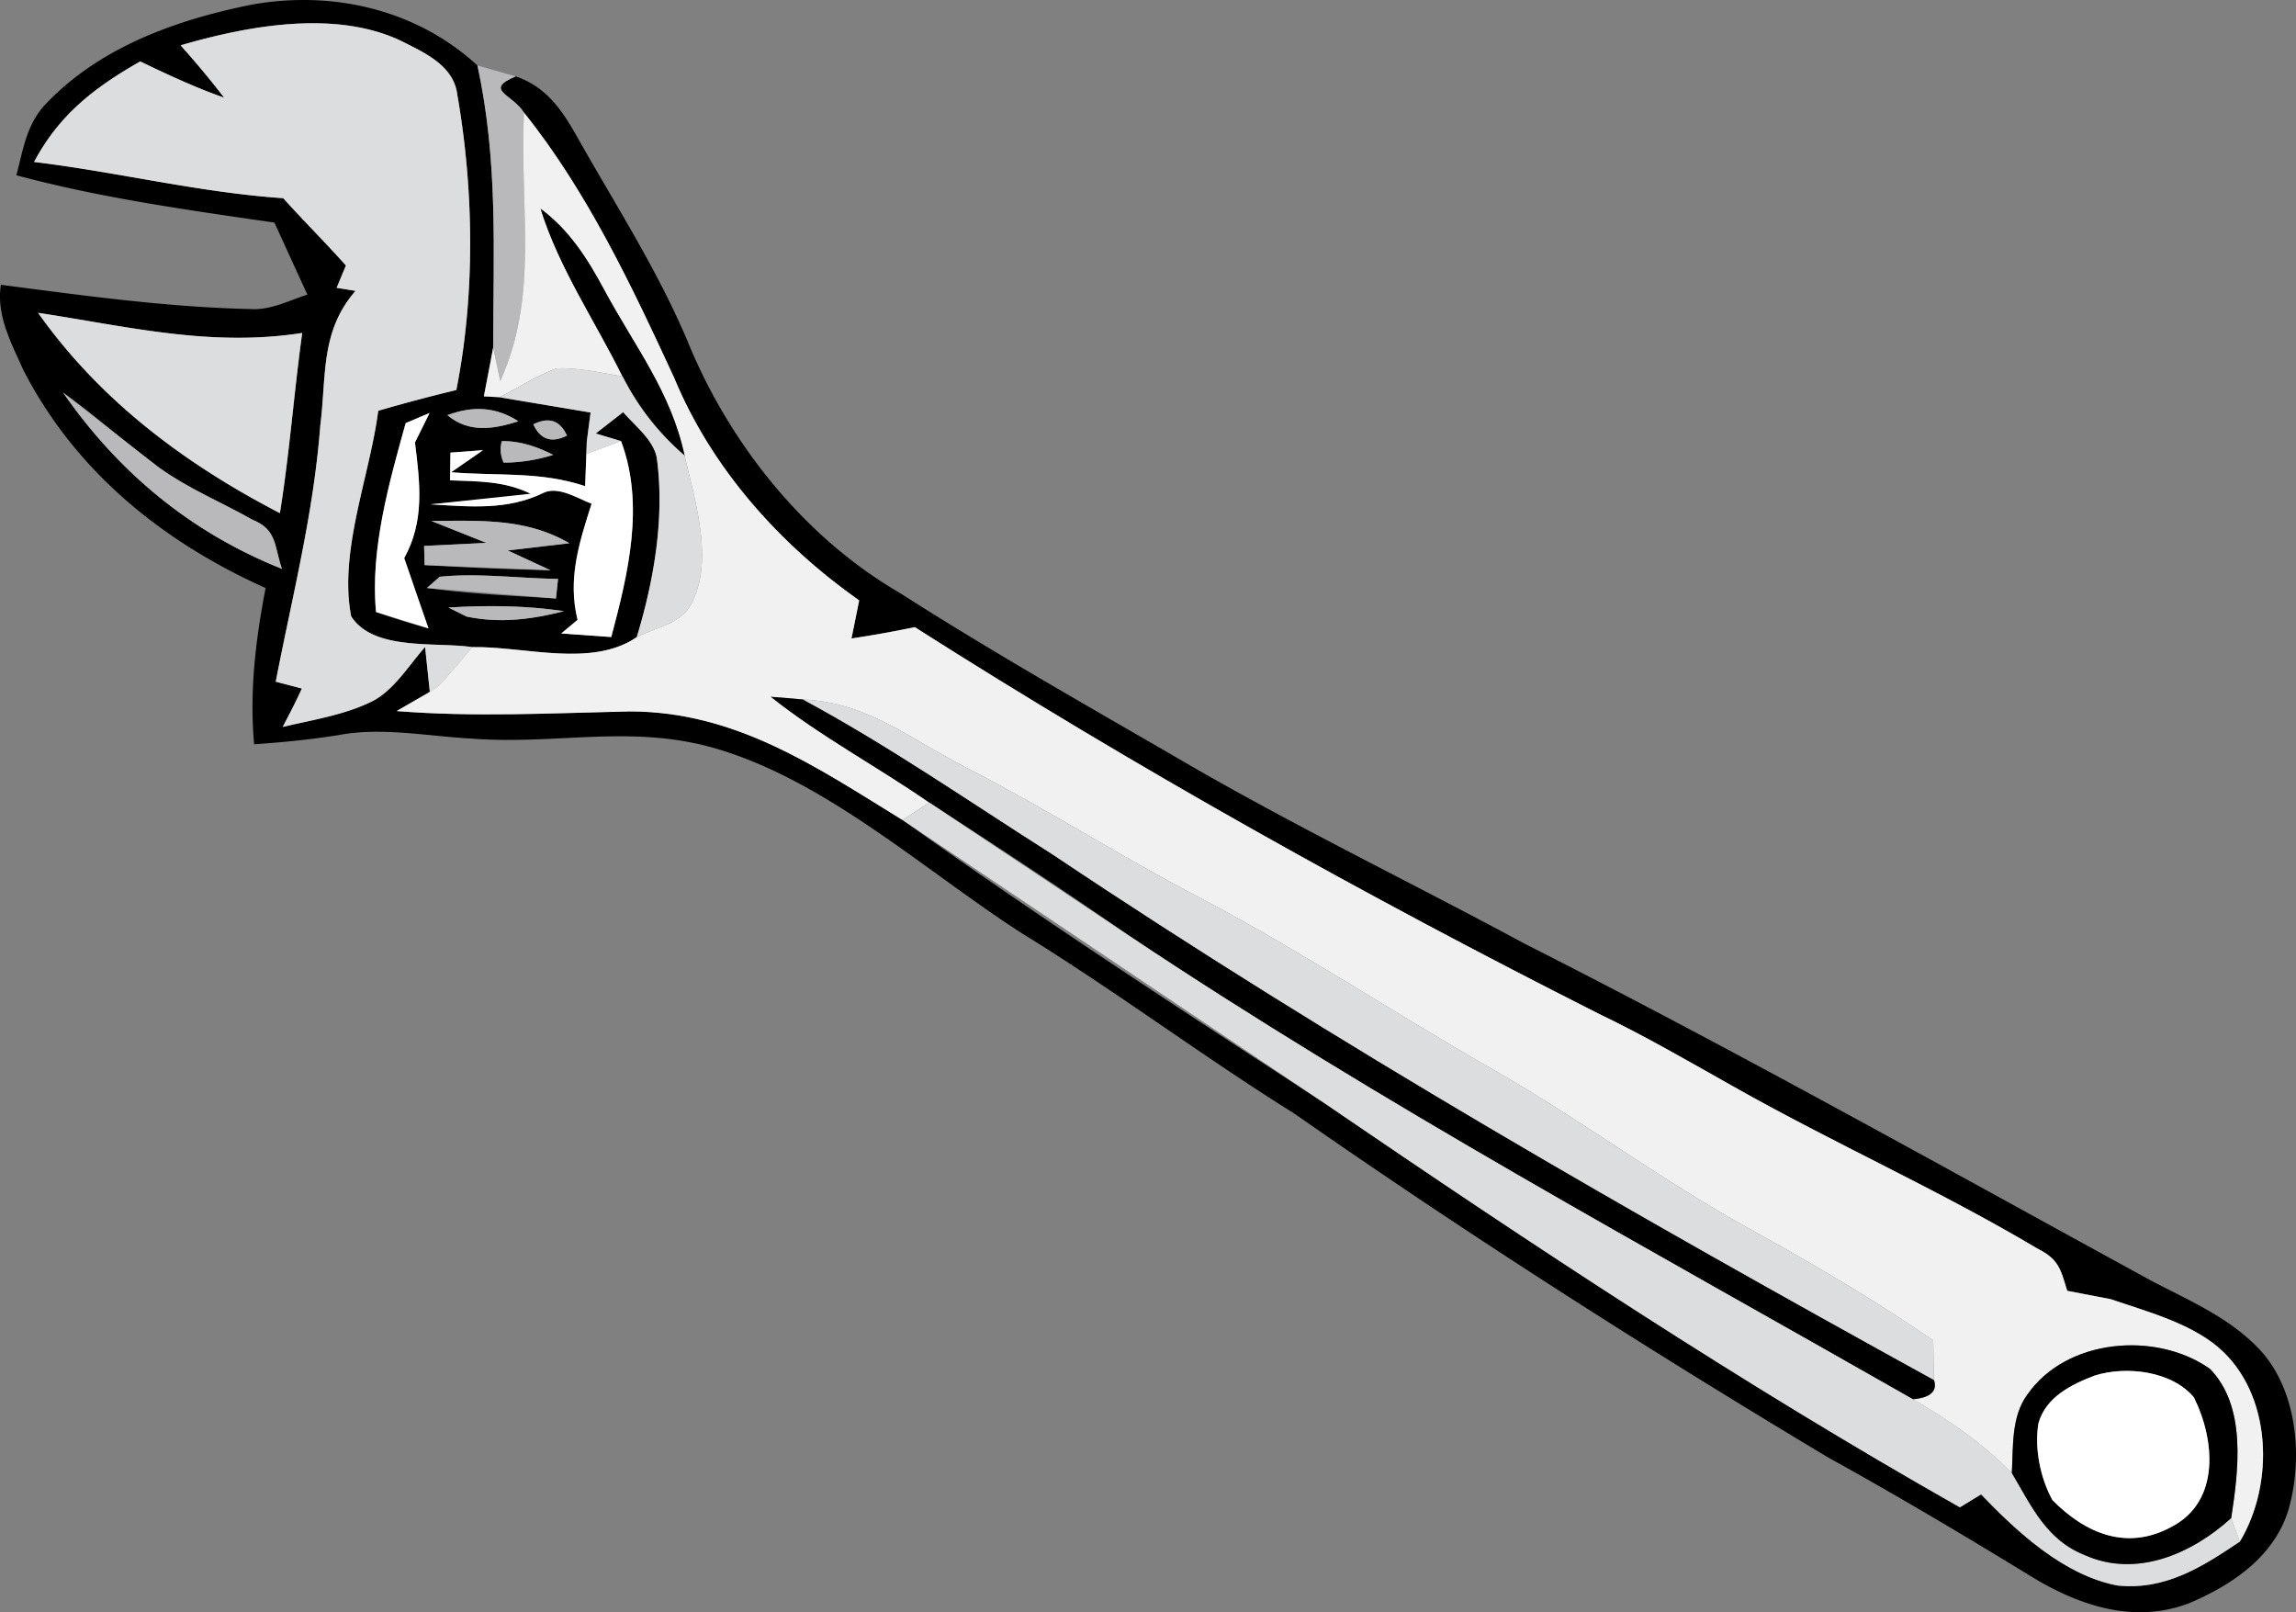
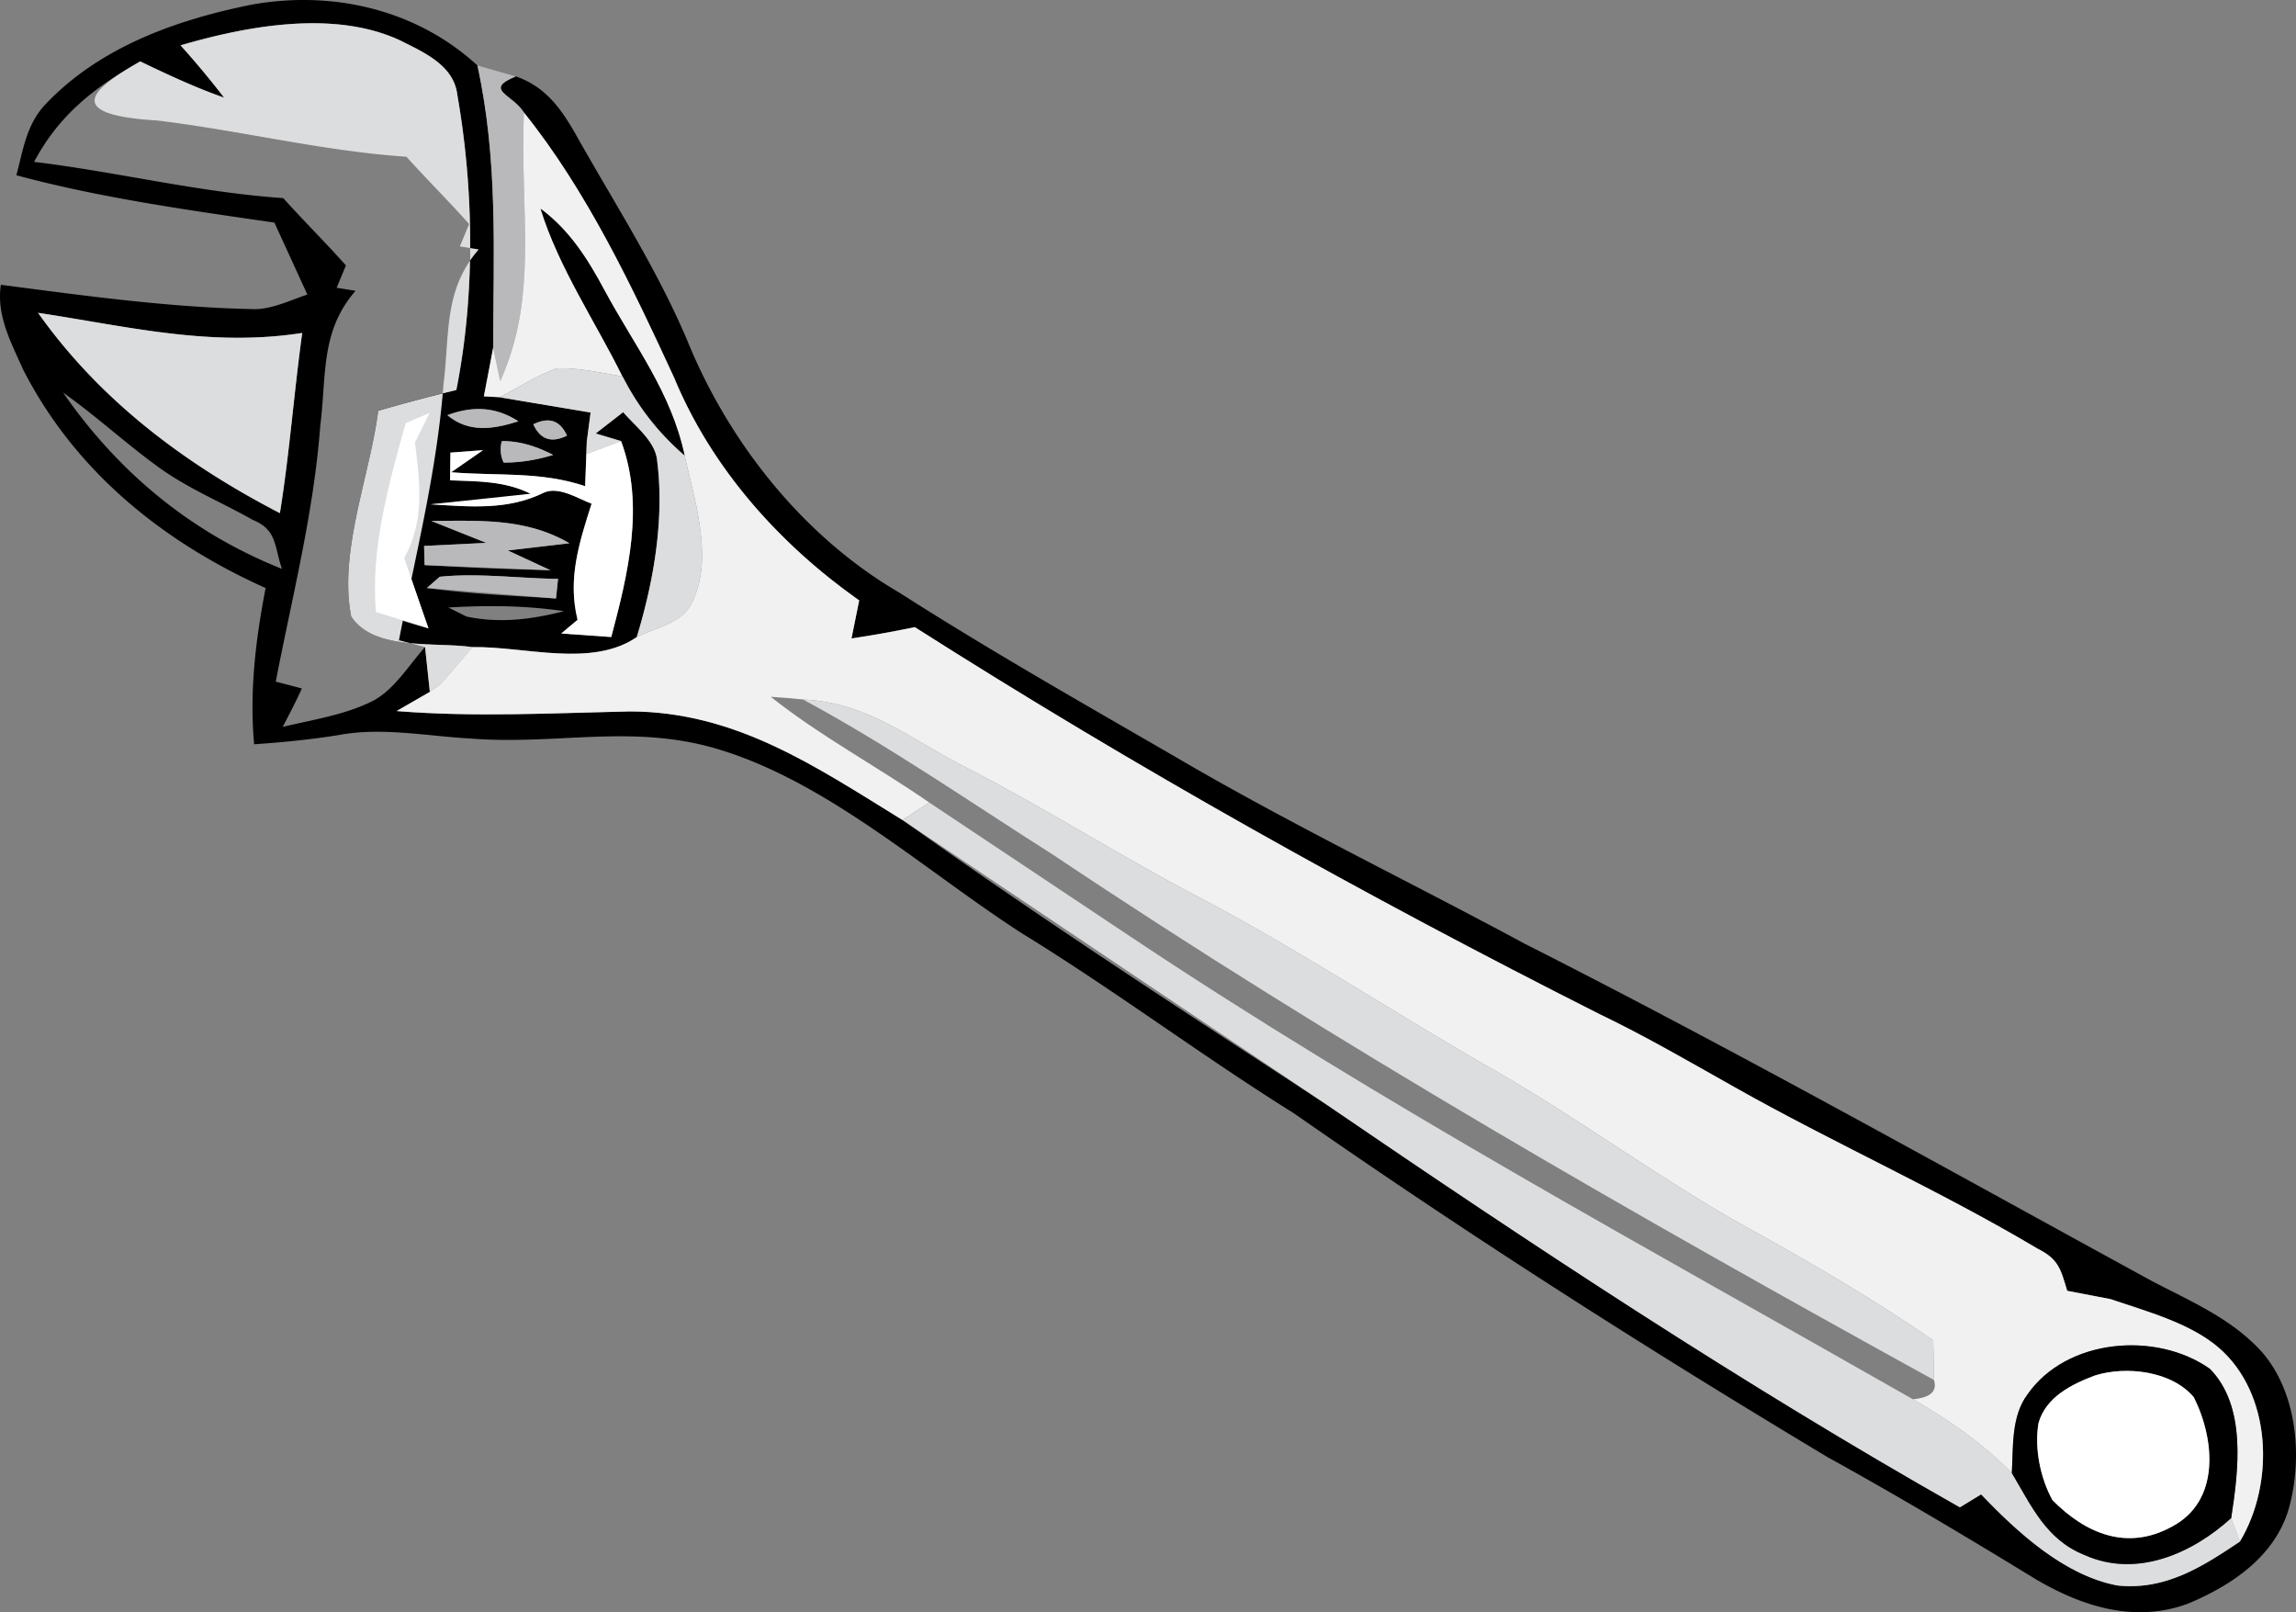
<svg xmlns="http://www.w3.org/2000/svg" fill="none" height="66" width="94">
  <rect width="100%" height="100%" fill="#808080" stroke="none" />
  <path d="M10.29.193c3.307-.599 6.753.185 9.256 2.487.849 3.895.654 7.59.644 11.549-.115.669-.25 1.328-.38 1.997l.649.035 3.721.624-.155 1.183-.02.519-.05 1.313c-1.833-.614-3.581-.41-5.484-.569l1.304-.904-1.334.1-.015 1.133c1.149.045 2.233.025 3.297.549-1.334.25-2.747.305-4.096.434 1.593.095 3.152.255 4.63-.474.604-.28 1.389.23 1.963.449-.505 1.588-.989 3.066-.574 4.753l-.669.559 2.048.145c.689-2.591 1.379-5.417.4-8.024l-1.034-.31 1.124-.874c.464.549 1.289 1.168 1.384 1.932.315 2.412-.125 4.968-.829 7.28-1.848 1.263-4.57.375-6.733.409-1.493-.225-4.046.17-4.96-1.263-.514-2.651.764-5.742 1.109-8.413 1.059-.305 2.123-.594 3.197-.849.774-3.895.724-8.179.04-12.088-.145-1.208-1.369-1.733-2.328-2.217-2.697-1.263-6.244-.609-9.001.195.619.694 1.219 1.403 1.783 2.142-1.184-.414-2.313-.944-3.436-1.483-1.868 1.064-3.317 2.177-4.346 4.114 3.426.414 6.748 1.248 10.2 1.483.839.934 1.733 1.817 2.567 2.756l-.38.914.774.125c-1.448 1.663-1.184 3.47-1.444 5.522-.27 3.575-1.144 6.97-1.823 10.476l1.069.28c-.24.534-.514 1.053-.784 1.573 1.194-.285 2.502-.484 3.611-1.024.919-.434 1.548-1.498 2.218-2.247l.195 1.838-1.359.784c3.192.255 6.339.085 9.53.015 4.351 0 7.632 2.262 11.179 4.444 5.664 4.044 11.528 7.844 17.357 11.649 8.451 5.772 17.023 11.444 25.933 16.487l.869-.529c1.484 1.548 3.397 3.315 5.579 3.73 1.963.205 3.466-.759 5.015-1.798 1.433-2.372 1.329-6.067-.884-7.954-1.189-1.009-2.952-1.473-4.41-1.972l-1.773-.34c-.27-.889-.35-1.293-1.209-1.723-4.036-2.402-8.331-4.309-12.432-6.626-1.823-1.024-3.621-2.072-5.504-2.976-9.595-4.843-18.971-10.076-28.036-15.843-.859.18-1.723.334-2.592.464l.315-1.558c-3.262-2.302-6.034-5.398-7.572-9.107-1.718-3.725-3.576-7.659-6.154-10.865-.484-.764-1.663-.924-.335-1.478 1.229.424 1.868 1.338 2.477 2.412 1.573 2.796 3.297 5.452 4.555 8.423 1.698 4.169 4.76 8.024 8.676 10.301 3.676 2.352 7.497 4.519 11.274 6.706 4.67 2.741 9.56 5.093 14.325 7.664 8.651 4.379 17.118 9.132 25.629 13.781 1.613.854 3.302 1.543 4.56 2.941 1.459 1.678 1.673 4.374 1.084 6.436-.579 1.932-2.323 3.101-4.091 3.845-2.178.824-4.346.135-6.259-.989-2.807-1.718-5.629-3.4-8.506-4.988-7.437-4.454-14.755-9.127-21.868-14.086-3.776-2.357-7.333-5.033-11.124-7.36-3.911-2.517-7.872-6.131-12.337-7.51-3.556-1.104-6.643-.19-10.23-.469-1.813-.1-3.656-.474-5.404-.145-1.154.185-2.308.3-3.472.379-.195-2.167.06-4.269.47-6.396-4.211-1.887-7.807-4.788-9.93-8.948-.494-1.109-1.099-2.217-.909-3.465 3.417.444 6.808.919 10.26.994.769.045 1.563-.354 2.288-.594l-1.349-2.946C7.713 8.602 4.092 8.097.67 7.174c.275-1.024.395-1.987 1.109-2.816C3.997 1.961 7.163.822 10.29.193zM1.559 12.806c2.547 3.595 6.019 6.191 9.9 8.199.395-2.447.574-4.918.914-7.375-3.761.584-7.123-.265-10.814-.824zm9.985 10.481c-.325-.944-.195-1.598-1.199-2.007-1.299-.734-2.612-1.263-3.836-2.142-1.349-.974-2.567-2.107-3.926-3.066 2.273 3.275 5.245 5.737 8.961 7.215zm5.065-5.967c-.684 2.452-1.453 5.173-1.214 7.734.704.25 1.419.474 2.148.669-.35-.954-.664-1.917-.994-2.876.844-1.533.644-3.071.439-4.734l.599-1.208-.979.414zm1.708-.325c.879.739 1.893.574 2.907.25-.934-.599-1.878-.634-2.907-.25zm3.516.374c.285.624.744.779 1.379.464-.28-.624-.739-.779-1.379-.464zm-1.214 1.568c.674 0 1.349-.105 2.028-.315-.659-.34-1.354-.574-2.103-.564a1.27 1.27 0 0 0 .075.879zm-2.962 2.387l2.253.899-2.547.125.02.784c1.718.1 3.432.175 5.15.21l-1.743-.809 2.522-.295c-1.788-1.038-3.661-.919-5.654-.914zm-.18 2.746c1.763.24 3.511.32 5.285.429l.085-.804c-1.593-.015-3.262-.25-4.845-.085l-.524.459zm.879.799l.744.37c1.364.285 2.662.12 3.991-.22-1.573-.235-3.152-.245-4.735-.15z" fill="#000" />
-   <path d="M16.394 1.662c.959.484 2.183 1.009 2.328 2.217.684 3.91.734 8.194-.04 12.088a70.16 70.16 0 0 0-3.197.849c-.345 2.671-1.623 5.762-1.109 8.413.914 1.433 3.466 1.039 4.96 1.263-.44.524-.874 1.049-1.339 1.553l-.399.28-.195-1.837c-.669.749-1.299 1.812-2.218 2.247-1.109.539-2.418.739-3.611 1.024.27-.519.545-1.039.784-1.573l-1.069-.28c.679-3.505 1.553-6.9 1.823-10.475.26-2.052-.005-3.86 1.444-5.522l-.774-.125.38-.914c-.834-.939-1.728-1.823-2.567-2.756-3.451-.235-6.773-1.069-10.2-1.483C2.423 4.693 3.872 3.58 5.74 2.516c1.124.539 2.253 1.069 3.436 1.483a36.49 36.49 0 0 0-1.783-2.142c2.757-.804 6.304-1.458 9.001-.195z" fill="#dcddde" />
+   <path d="M16.394 1.662c.959.484 2.183 1.009 2.328 2.217.684 3.91.734 8.194-.04 12.088a70.16 70.16 0 0 0-3.197.849c-.345 2.671-1.623 5.762-1.109 8.413.914 1.433 3.466 1.039 4.96 1.263-.44.524-.874 1.049-1.339 1.553l-.399.28-.195-1.837l-1.069-.28c.679-3.505 1.553-6.9 1.823-10.475.26-2.052-.005-3.86 1.444-5.522l-.774-.125.38-.914c-.834-.939-1.728-1.823-2.567-2.756-3.451-.235-6.773-1.069-10.2-1.483C2.423 4.693 3.872 3.58 5.74 2.516c1.124.539 2.253 1.069 3.436 1.483a36.49 36.49 0 0 0-1.783-2.142c2.757-.804 6.304-1.458 9.001-.195z" fill="#dcddde" />
  <path d="M19.546 2.68l1.568.449c-1.329.554-.15.714.335 1.478-.175 4.029.624 7.475-.969 10.995l-.29-1.373c.01-3.96.205-7.654-.644-11.549z" fill="#b9b9bc" />
  <path d="M21.449 4.607c2.577 3.206 4.436 7.14 6.154 10.865 1.539 3.71 4.311 6.806 7.572 9.107l-.315 1.558c.869-.13 1.733-.285 2.592-.464 9.066 5.767 18.441 11 28.036 15.843 1.883.904 3.681 1.952 5.504 2.976 4.101 2.317 8.396 4.224 12.432 6.626.859.429.939.834 1.209 1.723l1.773.34c1.459.499 3.222.964 4.41 1.972 2.213 1.887 2.318 5.582.884 7.954l-.355-.964c.3-1.942.639-4.574-.874-6.111-2.198-1.548-5.869-1.243-7.467 1.053-.669.899-.579 2.147-.639 3.216-1.189-1.213-2.577-2.177-4.051-3.021.719-.065 1.009-.329.864-.789l-.03-1.623c-2.407-1.653-4.905-3.121-7.457-4.529-3.611-1.987-6.903-4.459-10.474-6.506-4.026-2.292-7.877-4.853-11.973-7.02-3.267-1.693-6.358-3.68-9.63-5.363-2.323-1.163-4.031-2.691-6.738-2.816-.434-.045-.874-.085-1.319-.11 2.028 1.613 4.355 2.851 6.488 4.329l-1.099.714c-3.546-2.182-6.828-4.444-11.179-4.444-3.192.07-6.338.24-9.53-.015l1.359-.784.4-.28c.465-.504.899-1.029 1.339-1.553 2.163-.035 4.885.854 6.733-.409.944-.479 1.978-.539 2.368-1.658.724-1.703-.01-4.039-.41-5.777-.559-2.606-2.033-4.449-3.282-6.766-.684-1.278-1.429-2.457-2.612-3.335.749 2.417 2.238 4.604 3.357 6.866-.879-.155-1.803-.364-2.697-.335-.814.3-1.563.784-2.333 1.183l-.649-.035.38-1.997.29 1.373c1.593-3.52.794-6.965.969-10.995z" fill="#f1f1f1" />
  <path d="M22.133 8.546c1.184.879 1.928 2.057 2.612 3.335 1.249 2.317 2.722 4.159 3.282 6.766-1.109-.969-1.858-1.937-2.537-3.236-1.119-2.262-2.607-4.449-3.357-6.866z" fill="#000" />
  <path d="M1.559 12.806c3.691.559 7.053 1.408 10.814.824-.34 2.457-.519 4.928-.914 7.375-3.881-2.007-7.353-4.604-9.9-8.199zm21.233 2.272c.894-.03 1.818.18 2.697.335a10.51 10.51 0 0 0 2.537 3.236c.4 1.738 1.134 4.074.41 5.777-.39 1.119-1.424 1.178-2.368 1.658.704-2.312 1.144-4.868.829-7.28-.095-.764-.919-1.383-1.384-1.932l-1.124.874 1.034.31-1.419.534.02-.519.155-1.183-3.721-.624c.769-.399 1.518-.884 2.333-1.183z" fill="#dcddde" />
-   <path d="M2.583 16.072l3.926 3.066c1.224.879 2.537 1.408 3.836 2.142 1.004.409.874 1.064 1.199 2.007-3.716-1.478-6.688-3.94-8.961-7.215z" fill="#b9b9bc" />
  <path d="M17.588 16.905l-.599 1.208c.205 1.663.405 3.201-.44 4.733l.994 2.876-2.148-.669c-.24-2.561.53-5.283 1.214-7.734l.979-.414z" fill="#fff" />
  <path d="M18.317 16.995c1.029-.385 1.973-.35 2.907.25-1.014.325-2.028.489-2.907-.25zm3.517.374c.639-.315 1.098-.16 1.378.464-.634.315-1.094.16-1.378-.464z" fill="#b9b9bc" />
  <path d="M18.442 18.528l1.334-.1-1.304.904c1.903.16 3.651-.045 5.484.569l.05-1.313 1.419-.534c.979 2.606.29 5.433-.4 8.024l-2.048-.145.669-.559c-.415-1.688.07-3.166.574-4.753-.574-.22-1.359-.729-1.963-.449-1.479.729-3.037.569-4.63.474l4.096-.434c-1.064-.524-2.148-.504-3.297-.549l.015-1.133z" fill="#fff" />
  <g fill="#b9b9bc">
    <path d="M20.545 18.058c.749-.01 1.443.225 2.102.564-.679.21-1.353.315-2.027.315a1.27 1.27 0 0 1-.075-.879zm-2.887 3.266c1.993-.005 3.866-.125 5.654.914l-2.522.295 1.743.809-5.15-.21-.02-.784 2.547-.125-2.253-.899zm.344 2.287c1.583-.165 3.252.07 4.845.085l-.085.804-5.285-.43.524-.459z" />
-     <path d="M18.357 24.869c1.583-.095 3.162-.085 4.735.15-1.329.34-2.627.505-3.991.22l-.744-.37z" />
  </g>
-   <path d="M31.558 28.524l1.319.11c3.506 1.887 6.843 4.204 10.215 6.341C54.725 42.764 66.922 49.74 79.18 56.49c.145.459-.145.724-.864.789-10.769-6.142-21.758-12.078-32.072-18.964-2.697-1.877-5.439-3.675-8.197-5.462-2.133-1.478-4.46-2.716-6.488-4.329z" fill="#000" />
  <path d="M32.877 28.634c2.707.125 4.416 1.653 6.738 2.816 3.272 1.683 6.364 3.67 9.63 5.363 4.096 2.167 7.947 4.728 11.973 7.02 3.571 2.047 6.863 4.519 10.474 6.506 2.552 1.408 5.05 2.876 7.457 4.529l.03 1.623C66.922 49.74 54.725 42.765 43.092 34.976c-3.372-2.137-6.708-4.454-10.215-6.341zm5.17 4.219l8.197 5.462C56.558 45.2 67.547 51.137 78.316 57.279c1.474.844 2.862 1.807 4.051 3.021.809 1.358 1.409 2.731 2.977 3.355 2.118.954 4.406-.055 6.004-1.513l.355.964c-1.548 1.038-3.052 2.002-5.015 1.797-2.183-.414-4.096-2.182-5.579-3.73l-.869.529c-8.911-5.043-17.482-10.715-25.934-16.487L36.948 33.567l1.099-.714z" fill="#dcddde" />
  <path d="M90.473 56.031c1.514 1.538 1.174 4.169.874 6.111-1.598 1.458-3.886 2.467-6.004 1.513-1.568-.624-2.168-1.997-2.977-3.355.06-1.069-.03-2.317.639-3.216 1.598-2.297 5.27-2.601 7.467-1.053zm-4.705.275c-.964.364-2.013.884-2.313 1.957-.17 1.019.075 2.242.574 3.146 1.354 1.368 3.057 2.092 4.89 1.084 1.988-1.044 1.763-3.56.899-5.293-.909-1.084-2.772-1.293-4.051-.894z" fill="#000" />
  <path d="M85.768 56.306c1.279-.399 3.142-.19 4.051.894.864 1.733 1.089 4.249-.899 5.293-1.833 1.009-3.536.285-4.89-1.084-.499-.904-.744-2.127-.574-3.146.3-1.074 1.349-1.593 2.313-1.957z" fill="#fff" />
</svg>